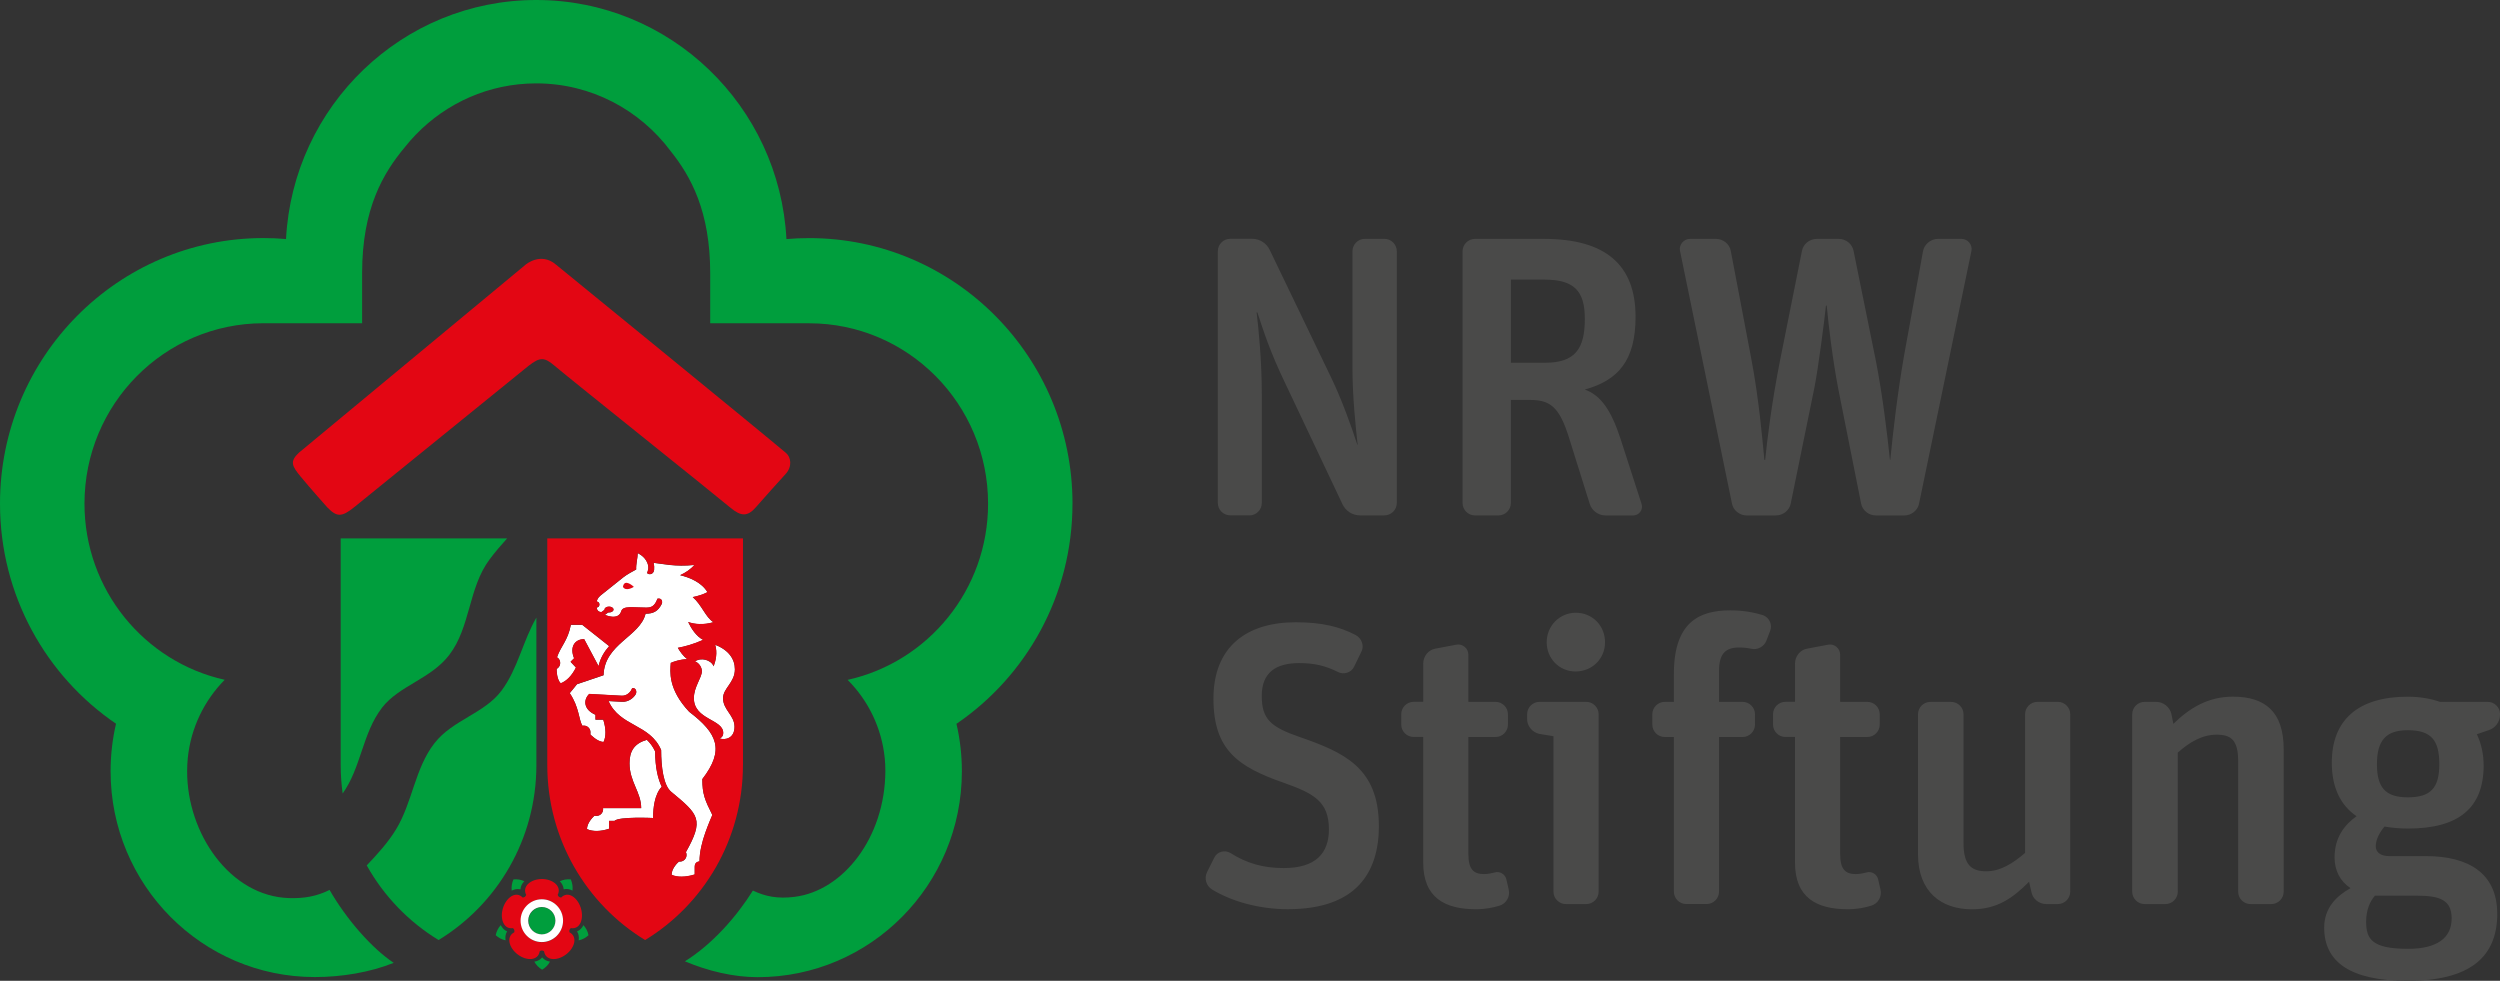
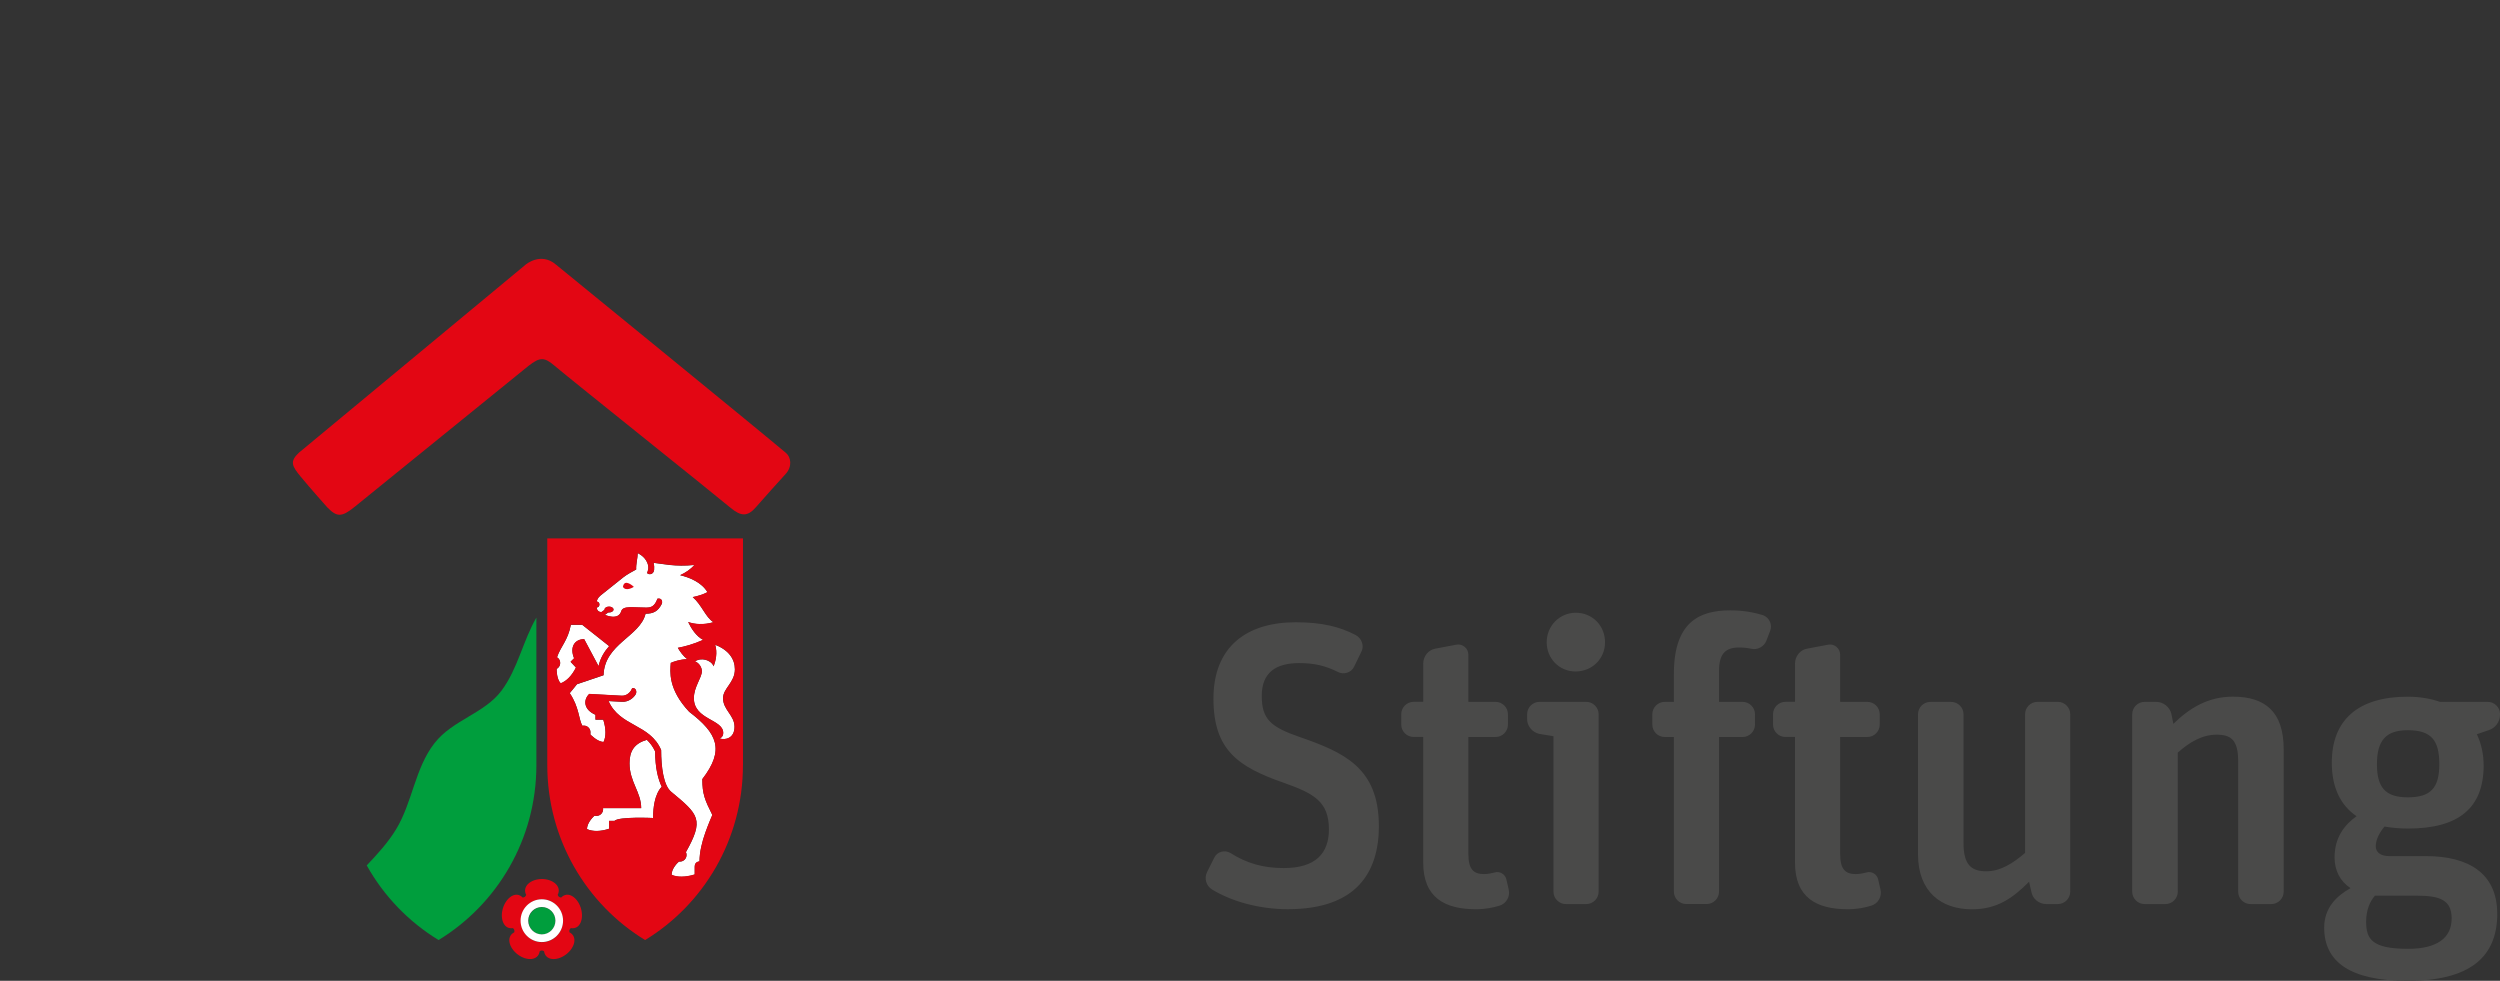
<svg xmlns="http://www.w3.org/2000/svg" id="uuid-bf5de1c5-3897-4603-b0fe-67a833f49aac" viewBox="0 0 640.16 251.14">
  <rect x="0" y="0" width="640.16" height="251.14" fill="#333333" stroke="none" />
  <g id="uuid-53b38488-caf5-4f4d-90c0-a9dbb98a61bd">
    <path d="m138.77,239.29c-1.89,0-3.43-1.58-3.43-3.51s1.54-3.5,3.43-3.5,3.44,1.56,3.44,3.5-1.54,3.51-3.44,3.51h0Z" style="fill:#009e3d; stroke-width:0px;" />
    <path d="m146.19,237.66c2.4.38,3.39-2.47,2.53-5.19-.87-2.7-3.3-4.42-5.02-2.65-.4.02-.79-.26-.89-.68,1.1-2.19-1.25-4.05-4.04-4.06-2.8,0-5.14,1.87-4.04,4.06-.11.42-.49.7-.9.68-1.71-1.77-4.15-.04-5.02,2.65-.86,2.72.13,5.57,2.53,5.19.34.23.49.69.34,1.07-2.17,1.12-1.33,4.03.93,5.7,2.25,1.69,5.22,1.6,5.59-.85.32-.26.78-.26,1.11,0,.37,2.46,3.34,2.54,5.59.85,2.26-1.67,3.1-4.57.93-5.7-.14-.38,0-.84.34-1.07h0Zm-7.42,3.61c-2.96,0-5.37-2.47-5.37-5.49s2.41-5.49,5.37-5.49,5.37,2.47,5.37,5.49-2.4,5.49-5.37,5.49h0Z" style="fill:#e30613; stroke-width:0px;" />
-     <path d="m149.4,236.89c.65.73,1.11,1.61,1.3,2.59-.71.65-1.59,1.12-2.53,1.32.13-.8.03-1.59-.4-2.3.74-.31,1.27-.88,1.63-1.6h0Zm-6.05-11.23c.88-.43,1.85-.58,2.81-.47.39.89.55,1.89.43,2.86-.7-.38-1.47-.54-2.25-.33-.06-.8-.44-1.51-.99-2.06h0Zm-12.32,2.4c-.11-.97.04-1.98.44-2.87.95-.11,1.92.04,2.79.46-.57.56-.95,1.27-.99,2.08-.78-.19-1.54-.04-2.24.33h0Zm-1.57,12.73c-.95-.2-1.82-.66-2.53-1.32.2-.97.64-1.86,1.29-2.58.36.72.89,1.29,1.63,1.6-.43.71-.52,1.49-.39,2.29h0Zm11.37,5.45c-.47.87-1.16,1.58-2.01,2.06-.83-.48-1.52-1.19-2-2.05.78-.13,1.49-.45,2.01-1.09.52.62,1.22.96,2,1.08h0Z" style="fill:#009e3d; stroke-width:0px;" />
-     <path d="m274.63,128.96c0-37.55-30.2-67.99-67.45-67.99-1.95,0-3.89.08-5.8.25C199.59,27.11,171.59,0,137.32,0s-62.29,27.11-64.08,61.21c-1.91-.17-3.84-.25-5.79-.25C30.19,60.97,0,91.4,0,128.96c0,23.46,11.79,44.15,29.71,56.36-.91,3.91-1.39,7.96-1.39,12.17,0,29.1,23.42,52.7,52.3,52.7,6.86,0,14.19-1.22,20.19-3.64-5.61-3.76-12.04-11.06-16.42-18.67-3.37,1.67-6.53,2.19-10.3,2.09-15.2-.42-26.22-16.59-26.17-32.47,0-1.16.06-2.28.16-3.38.79-7.8,4.27-14.8,9.46-20.05-20.54-4.56-35.91-23.03-35.91-45.1,0-25.52,20.51-46.2,45.82-46.2h25.27v-12.79c0-16.75,5.5-25.76,10.94-32.29.89-1.12,1.83-2.21,2.83-3.23,7.82-8.09,18.74-13.11,30.83-13.11,14.08,0,26.58,6.83,34.43,17.37,5.15,6.45,10.11,15.38,10.11,31.27v12.79h25.32c25.31,0,45.83,20.68,45.83,46.2,0,22.07-15.38,40.54-35.96,45.11,5.23,5.24,8.71,12.24,9.5,20.04.11,1.09.17,2.23.16,3.38-.12,17.03-10.81,30.58-23.24,32.14-4.32.54-7.48-.08-10.68-1.61-4.15,6.64-10.37,13.74-17.41,18.12,5.94,2.51,12.52,4.06,18.62,4.06,28.89,0,52.3-23.6,52.3-52.7,0-4.17-.47-8.21-1.37-12.1l-.08-.03c17.95-12.22,29.77-32.91,29.77-56.4h0Z" style="fill:#009e3d; stroke-width:0px;" />
    <path d="m146.11,169.47l.9-.9c-1.22-2.93.22-4.9,2.58-4.9l3.68,6.91c.47-2.09,1.49-3.73,2.72-5.12l-6.9-5.46h-2.91c-.75,4.01-2.6,5.49-3.55,8.32.11.06.23.14.33.24.65.67.65,1.76,0,2.41-.13.13-.27.24-.42.31,0,.41,0,2.66,1.05,3.72,1.51-.58,2.88-1.99,3.9-4.04l-1.37-1.46h0Z" style="fill:#fff; stroke-width:0px;" />
    <path d="m177.95,169.37c1.11.38,1.77,1.61,1.77,2.49,0,1.7-2.05,4.01-2.05,6.92,0,5.57,7.52,5.36,7.52,8.91,0,1.16-.95,1.4-.95,1.4,1.51.51,3.84,0,3.84-2.98s-2.94-4.34-2.94-7.32c0-2.53,3.03-4,3.03-7.38v-.02c0-2.58-1.52-4.91-5.05-6.28.62,2.04.14,4.11-.39,5.52-.66-1.68-3.24-2.35-4.79-1.24h0Z" style="fill:#fff; stroke-width:0px;" />
    <path d="m165.63,189.44c-3.22.94-4.43,2.9-4.43,5.99,0,4.77,2.99,7.43,2.99,11.5h-9.77c0,.1.02.2.02.28,0,.94-.76,1.71-1.69,1.71-.17,0-.33-.02-.54-.03,0,0-1.89,1.61-1.89,3.41,1.44.67,3.47.64,5.65-.09v-2.01h1.38c1.07-1.15,9.89-.74,9.89-.74,0-6.28,2.22-7.98,2.22-7.98-.99-2.07-1.68-4.92-1.7-9.08-.6-1.3-1.33-2.22-2.13-2.97h0Z" style="fill:#fff; stroke-width:0px;" />
    <path d="m177.89,221.92c0-1.33,1.23-1.32,1.23-1.32,0-2.36.65-5.05,1.53-7.48.8-2.23,1.59-4.05,1.76-4.42-1.94-3.87-2.57-5.39-2.57-9.18,5.75-7.48,3.93-11.67-3.36-17.24-5.47-5.82-4.88-10.34-4.72-12.52.86-.37,2.35-.89,4.2-.97-1.01-.76-1.83-1.93-2.39-2.89,1.79-.33,4.1-.96,6.48-2.04-1.75-.89-3.02-2.87-3.84-4.57,1.7.59,3.87.8,6.49.05-2.03-1.25-2.94-4.36-5.31-6.43,1.28-.26,2.59-.65,3.77-1.26-1.51-2.53-4.55-3.76-7-4.35,1.35-.62,2.64-1.45,3.65-2.62-4.95.51-8.16-.31-10.45-.55.18.71.19,1.3.14,1.8-.15,1.31-1.49,1.3-1.8.8.23-.62.56-1.4.04-2.65-.71-1.69-2.44-2.43-2.44-2.43,0,1.19-.48,2.89-.39,4.18-.75.4-2.45,1.32-3.3,2.01l-5.87,4.69c-.72.6-.9,1.22-.92,1.53.38,0,.68.33.68.74,0,.44-.3.77-.7.76.02.38.2,1.18,1.22,1.18l.78-.58v-.08c0-.41.52-.74,1.16-.74s1.14.33,1.14.75-.51.75-1.14.75c-.08,0-.14,0-.22,0l-.84.61s3.44,1.58,4.18-.93c.45-1.48,3.1-.92,6.4-.92,1.28,0,2.18-.34,2.87-2.29,1.23-.24,1.34.89,1.09,1.37-.95,1.88-2.17,2.48-4.13,2.48-1.41,5.85-10.56,7.72-10.76,15.75l-6.8,2.3-1.86,2.29c2.45,3.61,2.3,6.85,3.25,8.36.12-.02.25-.04.38-.04.93,0,1.68.77,1.68,1.7,0,.2-.02.36-.03.55,0,0,1.79,1.92,3.39,1.92.66-1.37.64-3.41-.08-5.69h-2v-1.26c-2.91-1.25-3.27-3.68-1.6-5.34l8.36.46c1.18.05,2.23-.81,2.62-1.9.87-.29,1.4.81.86,1.64-.57.85-1.79,1.92-3.52,1.81l-3.37-.18c2.91,6.59,10.62,5.82,13.47,12.54,0,4.35.6,9.08,2.57,10.69,7.17,5.92,8.41,7.12,3.77,15.45.11.21.16.47.16.73,0,.94-.76,1.69-1.69,1.69-.09,0-.18,0-.26,0-.17.15-1.88,1.66-1.88,3.39,1.35.68,3.64.65,5.92-.07v-2h0Z" style="fill:#fff; stroke-width:0px;" />
    <path d="m138.74,230.27c-3,0-5.44,2.46-5.44,5.48s2.44,5.48,5.44,5.48,5.44-2.46,5.44-5.48-2.43-5.48-5.44-5.48h0Zm0,8.99c-1.91,0-3.48-1.58-3.48-3.51s1.56-3.5,3.48-3.5,3.48,1.56,3.48,3.5-1.56,3.51-3.48,3.51h0Z" style="fill:#fff; stroke-width:0px;" />
-     <path d="m97.83,181.2c4.44-5.69,12.46-7.31,17.21-13.5,5.43-7.07,4.9-17.16,10.27-24.38,1.42-1.92,2.96-3.7,4.54-5.45h-42.61v58.04c0,2.46.17,4.91.5,7.28,4.74-6.62,5.07-15.5,10.1-21.99h0Z" style="fill:#009e3d; stroke-width:0px;" />
    <path d="m137.35,158.15c-3.47,5.99-4.74,13.07-8.9,18.66-4.36,5.89-12.56,7.53-17.2,13.5-5.01,6.43-5.64,15.2-9.87,22.12-2.08,3.39-4.75,6.3-7.47,9.17,4.39,7.87,10.75,14.45,18.39,19.11,15-9.13,25.05-25.77,25.05-44.81v-37.75h0Z" style="fill:#009e3d; stroke-width:0px;" />
    <path d="m77.03,122.1c-2.23-2.73-2.94-3.88-.49-6.18l58.1-48.19s3.85-3.26,7.69,0c0,0,53.28,43.44,58.97,48.29,1.22,1.04,1.62,3.42-.1,5.32-2.75,3.02-5,5.53-7.65,8.55-2.12,2.42-3.77,2.4-6.53.1-5.46-4.55-39.89-32.03-44.95-36.28-2.69-2.32-3.82-2.32-6.77,0,0,0-33.57,27.21-44.51,36.09-3.35,2.72-4.56,2.6-7.01.09,0,0-4.52-5.07-6.75-7.8h0Z" style="fill:#e30613; stroke-width:0px;" />
    <path d="m190.25,195.9v-58.04h-50.11v58.04c0,19.04,10.06,35.68,25.05,44.81,15-9.13,25.05-25.77,25.05-44.81h0Zm-7.12-30.81c3.53,1.37,5.04,3.7,5.05,6.28v.02c0,3.38-3.03,4.85-3.03,7.38,0,2.99,2.94,4.42,2.94,7.32s-2.33,3.49-3.84,2.98c0,0,.95-.23.95-1.4,0-3.54-7.52-3.34-7.52-8.91,0-2.91,2.05-5.22,2.05-6.92,0-.87-.66-2.1-1.77-2.49,1.55-1.1,4.12-.43,4.79,1.24.53-1.41,1.02-3.48.39-5.52h0Zm-39.55,9.88c-1.05-1.06-1.06-3.3-1.05-3.72.15-.07.29-.18.42-.31.65-.65.65-1.74,0-2.41-.1-.1-.22-.17-.33-.24.95-2.82,2.81-4.31,3.55-8.32h2.91l6.9,5.46c-1.23,1.4-2.25,3.03-2.72,5.12l-3.68-6.91c-2.36,0-3.8,1.97-2.58,4.9l-.9.9,1.37,1.46c-1.02,2.05-2.38,3.47-3.9,4.04h0Zm23.65,34.49s-8.82-.41-9.89.74h-1.38v2.01c-2.18.73-4.2.75-5.65.09,0-1.8,1.89-3.41,1.89-3.41.21.01.37.03.54.03.93,0,1.69-.77,1.69-1.71,0-.09-.01-.19-.02-.28h9.77c0-4.07-2.99-6.72-2.99-11.5,0-3.09,1.21-5.05,4.43-5.99.8.74,1.53,1.67,2.13,2.97.02,4.16.71,7.01,1.7,9.08,0,0-2.22,1.7-2.22,7.98h0Zm4.73,14.53c0-1.73,1.71-3.24,1.88-3.39.09,0,.17,0,.26,0,.93,0,1.69-.75,1.69-1.69,0-.26-.05-.52-.16-.73,4.64-8.33,3.4-9.53-3.77-15.45-1.96-1.61-2.57-6.34-2.57-10.69-2.86-6.72-10.56-5.94-13.47-12.54l3.37.18c1.73.11,2.94-.96,3.52-1.81.54-.83,0-1.93-.86-1.64-.4,1.09-1.44,1.95-2.62,1.9l-8.36-.46c-1.67,1.66-1.31,4.09,1.6,5.34v1.26h2c.72,2.28.74,4.32.08,5.69-1.6,0-3.39-1.92-3.39-1.92,0-.19.03-.35.03-.55,0-.93-.75-1.7-1.68-1.7-.14,0-.26.02-.38.04-.95-1.51-.8-4.75-3.25-8.36l1.86-2.29,6.8-2.3c.2-8.03,9.35-9.9,10.76-15.75,1.96,0,3.18-.6,4.13-2.48.25-.49.14-1.61-1.09-1.37-.69,1.95-1.59,2.29-2.87,2.29-3.3,0-5.95-.57-6.4.92-.75,2.51-4.18.93-4.18.93l.84-.61c.08,0,.14,0,.22,0,.64,0,1.14-.34,1.14-.75s-.51-.75-1.14-.75-1.16.33-1.16.74v.08l-.78.58c-1.02,0-1.21-.8-1.22-1.18.4,0,.7-.33.7-.76s-.3-.74-.68-.74c.02-.3.2-.93.92-1.53l5.87-4.69c.85-.69,2.55-1.6,3.3-2.01-.09-1.29.39-2.99.39-4.18,0,0,1.73.74,2.44,2.43.52,1.25.19,2.03-.04,2.65.31.5,1.65.51,1.8-.8.05-.5.04-1.09-.14-1.8,2.29.24,5.5,1.06,10.45.55-1,1.17-2.29,1.99-3.65,2.62,2.45.59,5.49,1.82,7,4.35-1.18.61-2.49,1-3.77,1.26,2.37,2.07,3.28,5.18,5.31,6.43-2.62.74-4.78.53-6.49-.05.82,1.7,2.1,3.67,3.84,4.57-2.38,1.08-4.69,1.71-6.48,2.04.56.96,1.39,2.12,2.39,2.89-1.85.08-3.34.6-4.2.97-.16,2.18-.75,6.7,4.72,12.52,7.29,5.56,9.11,9.76,3.36,17.24,0,3.78.63,5.31,2.57,9.18-.17.37-.96,2.19-1.76,4.42-.88,2.43-1.53,5.11-1.53,7.48,0,0-1.23-.01-1.23,1.32v2c-2.28.72-4.57.74-5.92.07h0Z" style="fill:#e30613; stroke-width:0px;" />
    <path d="m159.51,150.28c.79,1.32,2.8-.01,2.8-.01,0,0-2.43-2.33-2.8.01h0Z" style="fill:#e30613; stroke-width:0px;" />
-     <path d="m319.93,131.98c1.74,0,3.17-1.43,3.17-3.17v-27.94c0-8.49-.82-16.68-1.33-20.88h.2c1.64,5.01,3.27,10.13,7.16,18.21l14.63,30.91c.82,1.74,2.56,2.86,4.5,2.86h6.24c1.74,0,3.17-1.43,3.17-3.17v-64.47c0-1.74-1.43-3.17-3.17-3.17h-5.01c-1.74,0-3.17,1.43-3.17,3.17v30.09c0,7.06.82,14.94,1.33,19.44h-.1c-1.53-4.81-4.09-11.77-6.55-16.89l-15.86-32.95c-.82-1.74-2.56-2.87-4.5-2.87h-5.63c-1.74,0-3.17,1.43-3.17,3.17v64.47c0,1.74,1.43,3.17,3.17,3.17h4.91Zm63.78,0c1.74,0,3.17-1.43,3.17-3.17v-26.4h4.91c5.01,0,7.47,1.64,9.93,9.52l5.32,16.99c.51,1.84,2.25,3.07,4.09,3.07h7.06c1.54,0,2.66-1.53,2.15-2.97l-5.42-16.78c-2.35-7.16-5.02-11.05-9.11-12.49,8.49-2.35,13-7.37,13-18.62,0-13.2-7.57-19.96-23.43-19.96h-17.7c-1.74,0-3.17,1.43-3.17,3.17v64.47c0,1.74,1.43,3.17,3.17,3.17h6.04Zm3.17-60.38h8.6c7.57,0,10.34,2.86,10.34,10.03,0,7.68-2.46,11.26-10.23,11.26h-8.7v-21.29h0Zm67.88,60.38c1.84,0,3.48-1.33,3.79-3.07l6.04-29.57c1.02-5.12,2.56-17.19,2.97-21.08h.2c.41,4.4,1.43,13.41,2.97,21.39l5.83,29.27c.31,1.74,1.95,3.07,3.79,3.07h7.27c1.84,0,3.48-1.33,3.79-3.07l13.41-64.68c.31-1.54-.92-3.07-2.56-3.07h-6.04c-1.84,0-3.48,1.43-3.79,3.07l-4.81,26.5c-1.64,9.21-2.97,20.47-3.58,27.02h-.1c-.72-7.06-1.94-16.89-3.58-25.28l-5.73-28.24c-.31-1.74-1.94-3.07-3.79-3.07h-5.63c-1.84,0-3.48,1.33-3.79,3.07l-5.63,28.14c-2.15,10.95-3.27,20.16-3.79,25.38h-.21c-.41-4.2-1.33-15.56-3.48-26.61l-5.12-26.91c-.31-1.74-1.94-3.07-3.79-3.07h-6.65c-1.64,0-2.87,1.54-2.56,3.07l13.3,64.68c.31,1.74,1.94,3.07,3.79,3.07h7.47Z" style="fill:#4a4a49; stroke-width:0px;" />
    <path d="m353.07,211.44c0-14.94-9.11-18.83-20.26-22.72-7.47-2.56-9.72-4.6-9.72-10.54s3.58-8.39,9.62-8.39c3.89,0,6.76.72,9.83,2.25,1.53.82,3.48.21,4.2-1.33l1.84-3.79c.82-1.53.1-3.48-1.43-4.3-4.09-2.15-8.7-3.28-15.35-3.28-12.69,0-21.08,6.35-21.08,19.55s6.35,17.5,18.11,21.59c7.47,2.66,11.46,4.71,11.46,11.87,0,6.14-3.38,9.93-11.56,9.93-5.32,0-9.52-1.23-13.71-3.89-1.43-.82-3.38-.31-4.09,1.23l-1.84,3.68c-.82,1.64-.21,3.58,1.33,4.5,4.91,2.97,11.87,5.01,19.34,5.01,17.6,0,23.33-9.41,23.33-21.39h0Zm11.36-22.72v32.13c0,9.01,5.53,11.97,13.51,11.97,2.46,0,4.4-.41,6.04-.92,1.74-.51,2.76-2.35,2.35-4.09l-.61-2.66c-.31-1.33-1.74-2.15-2.97-1.74-.82.2-1.74.41-2.76.41-2.66,0-3.99-1.23-3.99-5.12v-29.98h6.96c1.74,0,3.17-1.43,3.17-3.17v-2.66c0-1.74-1.43-3.17-3.17-3.17h-6.96v-12.08c0-1.64-1.53-2.87-3.07-2.56l-5.42,1.02c-1.74.31-3.07,1.95-3.07,3.79v9.82h-2.46c-1.74,0-3.17,1.43-3.17,3.17v2.66c0,1.74,1.43,3.17,3.17,3.17h2.46Zm41.75,42.78c1.74,0,3.17-1.43,3.17-3.17v-45.44c0-1.74-1.43-3.17-3.17-3.17h-11.97c-1.74,0-3.17,1.43-3.17,3.17v1.23c0,1.84,1.33,3.38,3.07,3.79l3.68.61v39.81c0,1.74,1.43,3.17,3.17,3.17h5.22Zm4.81-67.03c0-4.3-3.28-7.57-7.47-7.57s-7.47,3.38-7.47,7.57,3.27,7.47,7.37,7.47c4.3,0,7.57-3.28,7.57-7.47h0Zm17.63,24.25v39.6c0,1.74,1.43,3.17,3.17,3.17h5.22c1.74,0,3.17-1.43,3.17-3.17v-39.6h6.04c1.74,0,3.17-1.43,3.17-3.17v-2.66c0-1.74-1.43-3.17-3.17-3.17h-6.04v-7.88c0-4.3,1.53-6.04,5.12-6.04,1.13,0,2.15.1,3.07.31,1.64.41,3.27-.51,3.89-1.94l1.02-2.66c.61-1.54-.2-3.38-1.84-3.99-2.35-.72-5.12-1.23-8.39-1.23-7.78,0-14.43,2.87-14.43,16.27v7.16h-2.35c-1.74,0-3.17,1.43-3.17,3.17v2.66c0,1.74,1.43,3.17,3.17,3.17h2.35Zm31.01,0v32.13c0,9.01,5.53,11.97,13.51,11.97,2.46,0,4.4-.41,6.04-.92,1.74-.51,2.76-2.35,2.35-4.09l-.61-2.66c-.31-1.33-1.74-2.15-2.97-1.74-.82.2-1.74.41-2.76.41-2.66,0-3.99-1.23-3.99-5.12v-29.98h6.96c1.74,0,3.17-1.43,3.17-3.17v-2.66c0-1.74-1.43-3.17-3.17-3.17h-6.96v-12.08c0-1.64-1.54-2.87-3.07-2.56l-5.42,1.02c-1.74.31-3.07,1.95-3.07,3.79v9.82h-2.46c-1.74,0-3.17,1.43-3.17,3.17v2.66c0,1.74,1.43,3.17,3.17,3.17h2.46Zm59.94,37.05l.61,2.66c.31,1.74,1.95,3.07,3.79,3.07h2.97c1.74,0,3.17-1.43,3.17-3.17v-45.44c0-1.74-1.43-3.17-3.17-3.17h-5.22c-1.74,0-3.17,1.43-3.17,3.17v35.51c-3.07,2.66-6.34,4.71-9.93,4.71-3.79,0-5.83-1.64-5.83-7.16v-33.05c0-1.74-1.43-3.17-3.17-3.17h-5.32c-1.74,0-3.17,1.43-3.17,3.17v35.82c0,9.62,5.93,14.12,13.82,14.12,6.55,0,10.54-2.97,14.63-7.06h0Zm34.91,5.73c1.74,0,3.17-1.43,3.17-3.17v-35.61c2.97-2.66,6.24-4.6,9.93-4.6s5.53,1.33,5.53,6.75v33.46c0,1.74,1.43,3.17,3.17,3.17h5.32c1.74,0,3.17-1.43,3.17-3.17v-36.43c0-9.72-4.81-13.51-13-13.51-6.35,0-11.05,2.87-15.25,6.96l-.51-2.56c-.41-1.74-2.05-3.07-3.89-3.07h-2.97c-1.74,0-3.17,1.43-3.17,3.17v45.44c0,1.74,1.43,3.17,3.17,3.17h5.32Zm84.97,2.46c0-10.34-7.37-14.74-18.22-14.74h-9.41c-2.46,0-3.48-1.13-3.48-2.56,0-1.64,1.02-3.58,2.25-5.01,1.84.31,3.79.51,6.04.51,12.89,0,19.34-5.22,19.34-16.17,0-2.87-.61-5.63-1.74-7.98l2.97-1.02c1.74-.51,2.97-2.15,2.97-3.99v-.2c0-1.64-1.43-3.07-3.07-3.07h-12.28c-2.35-.82-5.12-1.33-8.29-1.33-12.69,0-19.44,5.94-19.44,16.89,0,6.24,2.15,10.85,6.34,13.71-3.17,2.25-5.63,5.53-5.63,10.54,0,3.38,1.43,6.14,4.09,7.88-3.68,2.05-6.75,5.12-6.75,10.13,0,8.6,6.45,13.61,21.29,13.61,15.96,0,23.03-6.04,23.03-17.19h0Zm-20.57-4.61c5.94,0,8.9,1.13,8.9,5.83,0,5.02-3.79,7.78-11.15,7.78-9.21,0-10.75-2.46-10.75-6.96,0-2.87.92-5.12,2.25-6.65h10.74Zm-10.23-33.67c0-6.14,2.35-8.7,7.88-8.7,6.04,0,8.09,2.56,8.09,8.7s-2.25,8.49-8.09,8.49-7.88-2.66-7.88-8.49h0Z" style="fill:#4a4a49; stroke-width:0px;" />
  </g>
</svg>